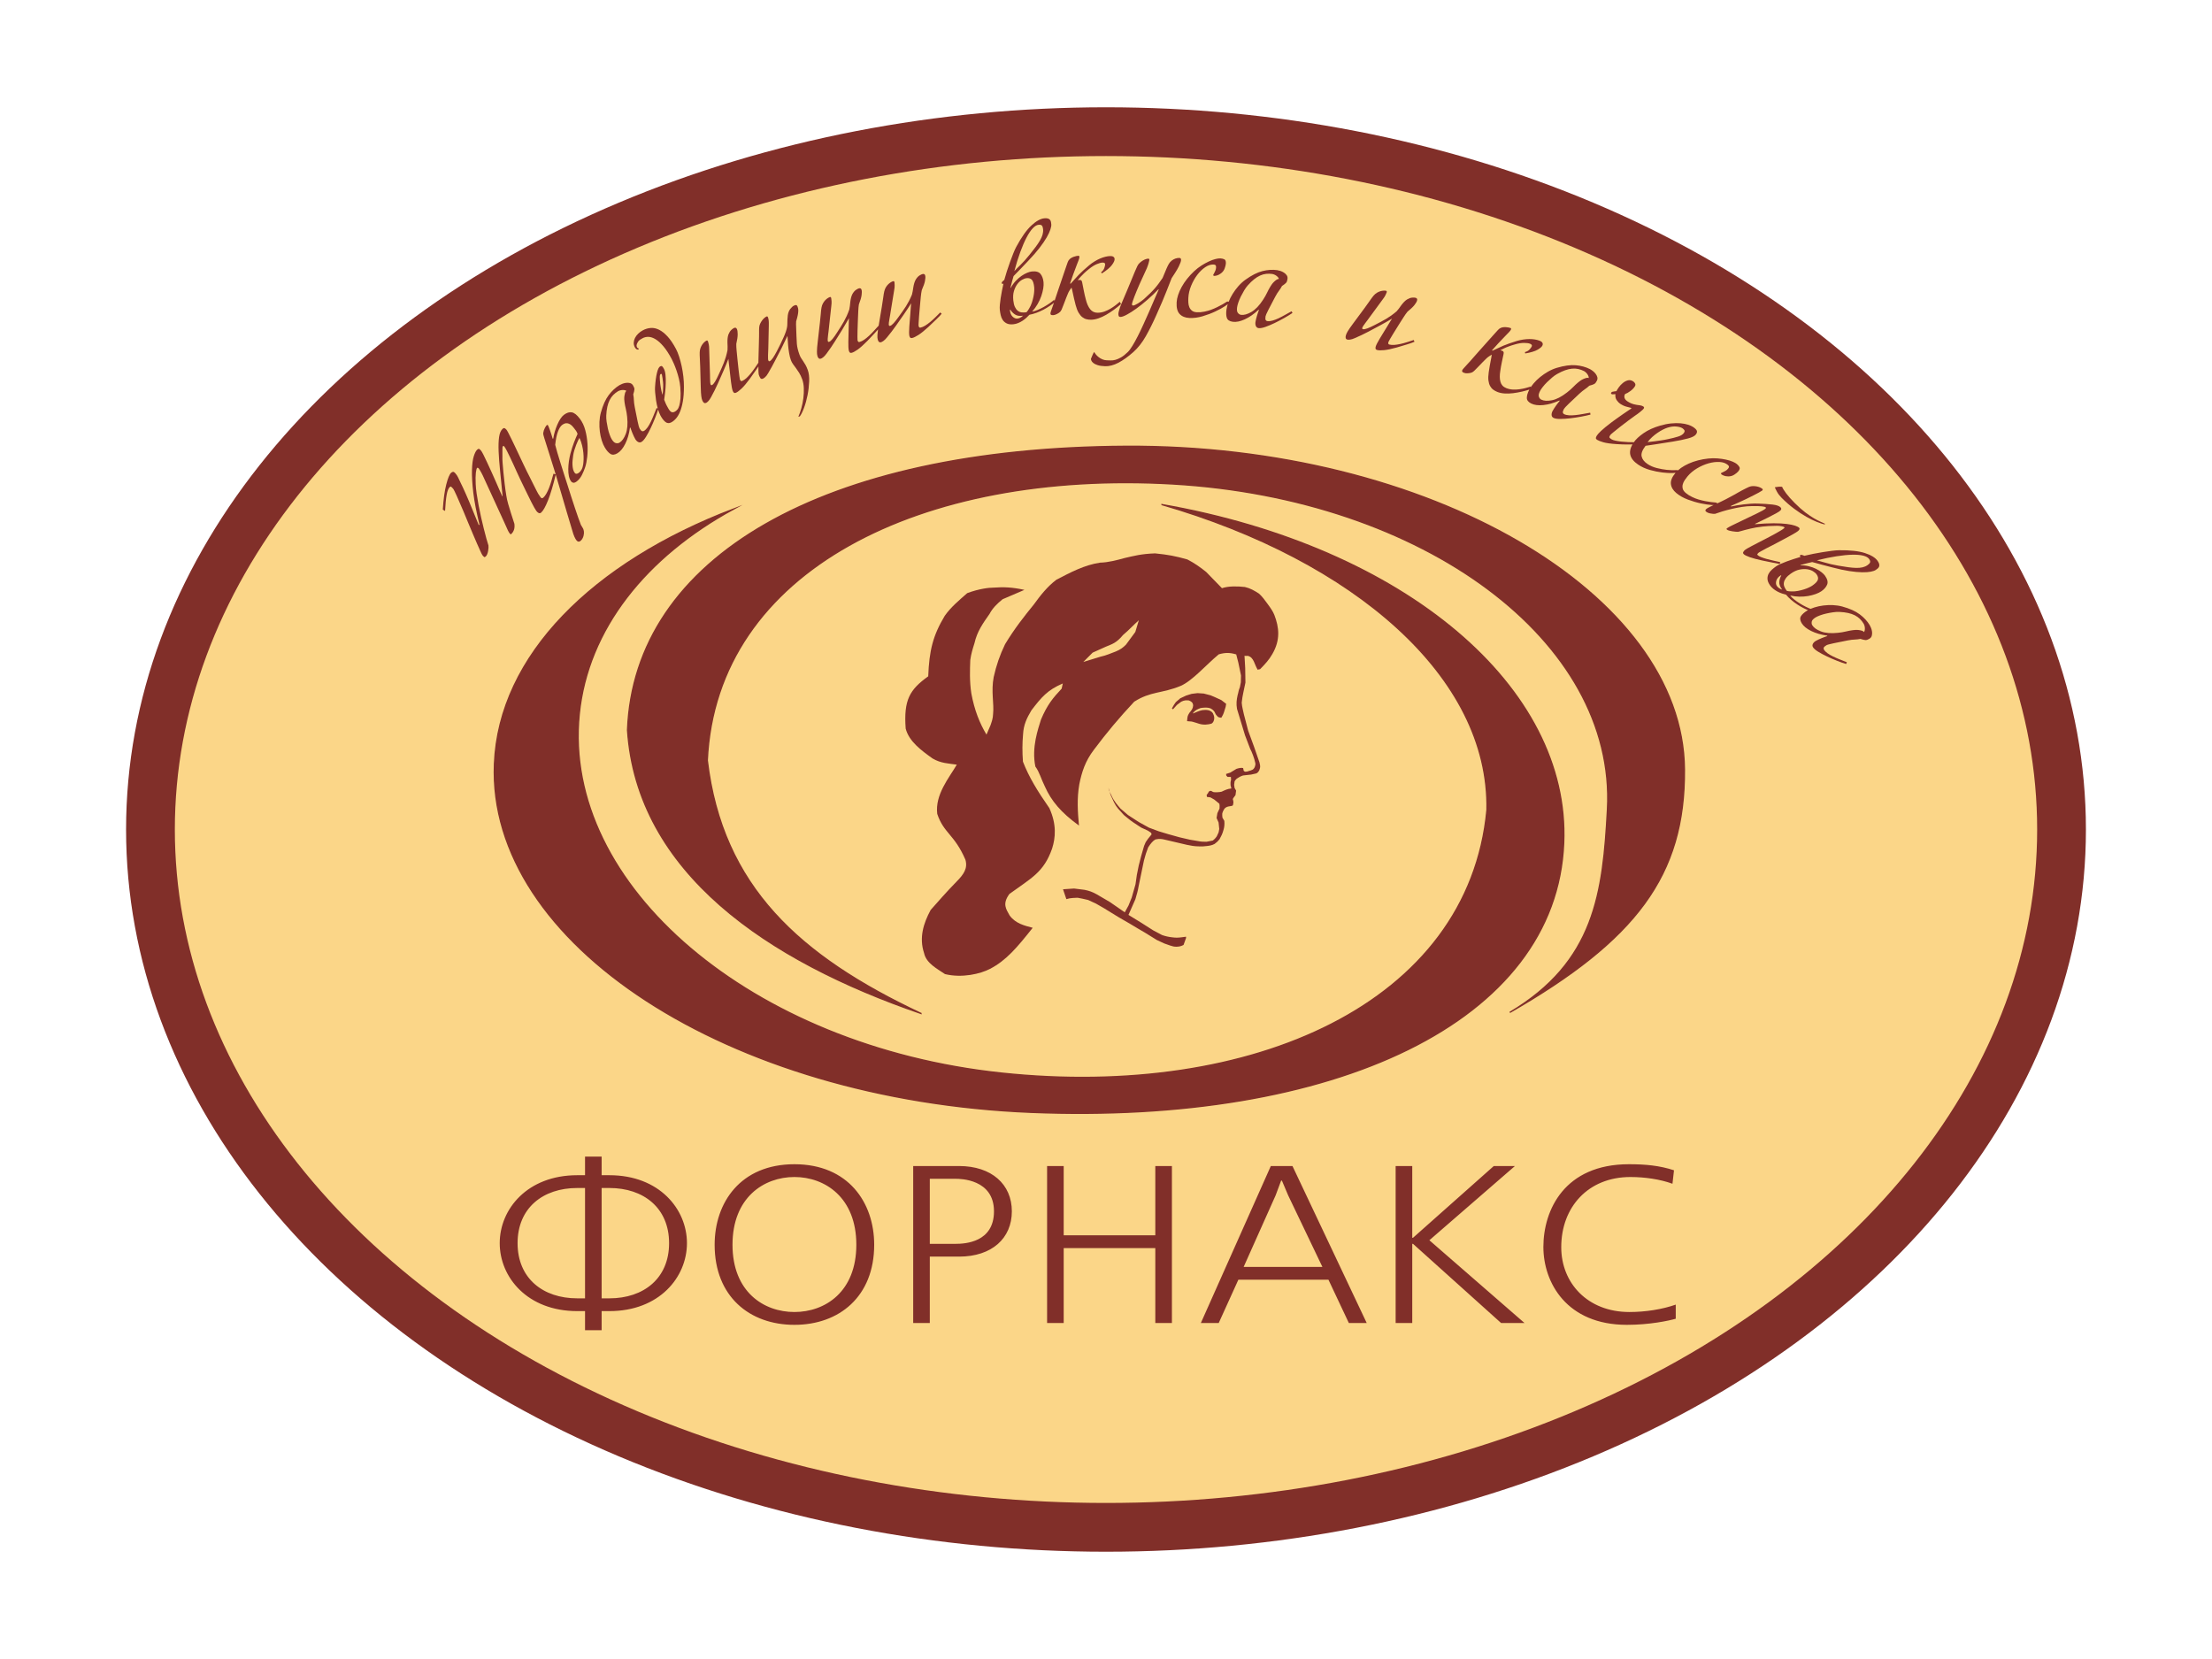
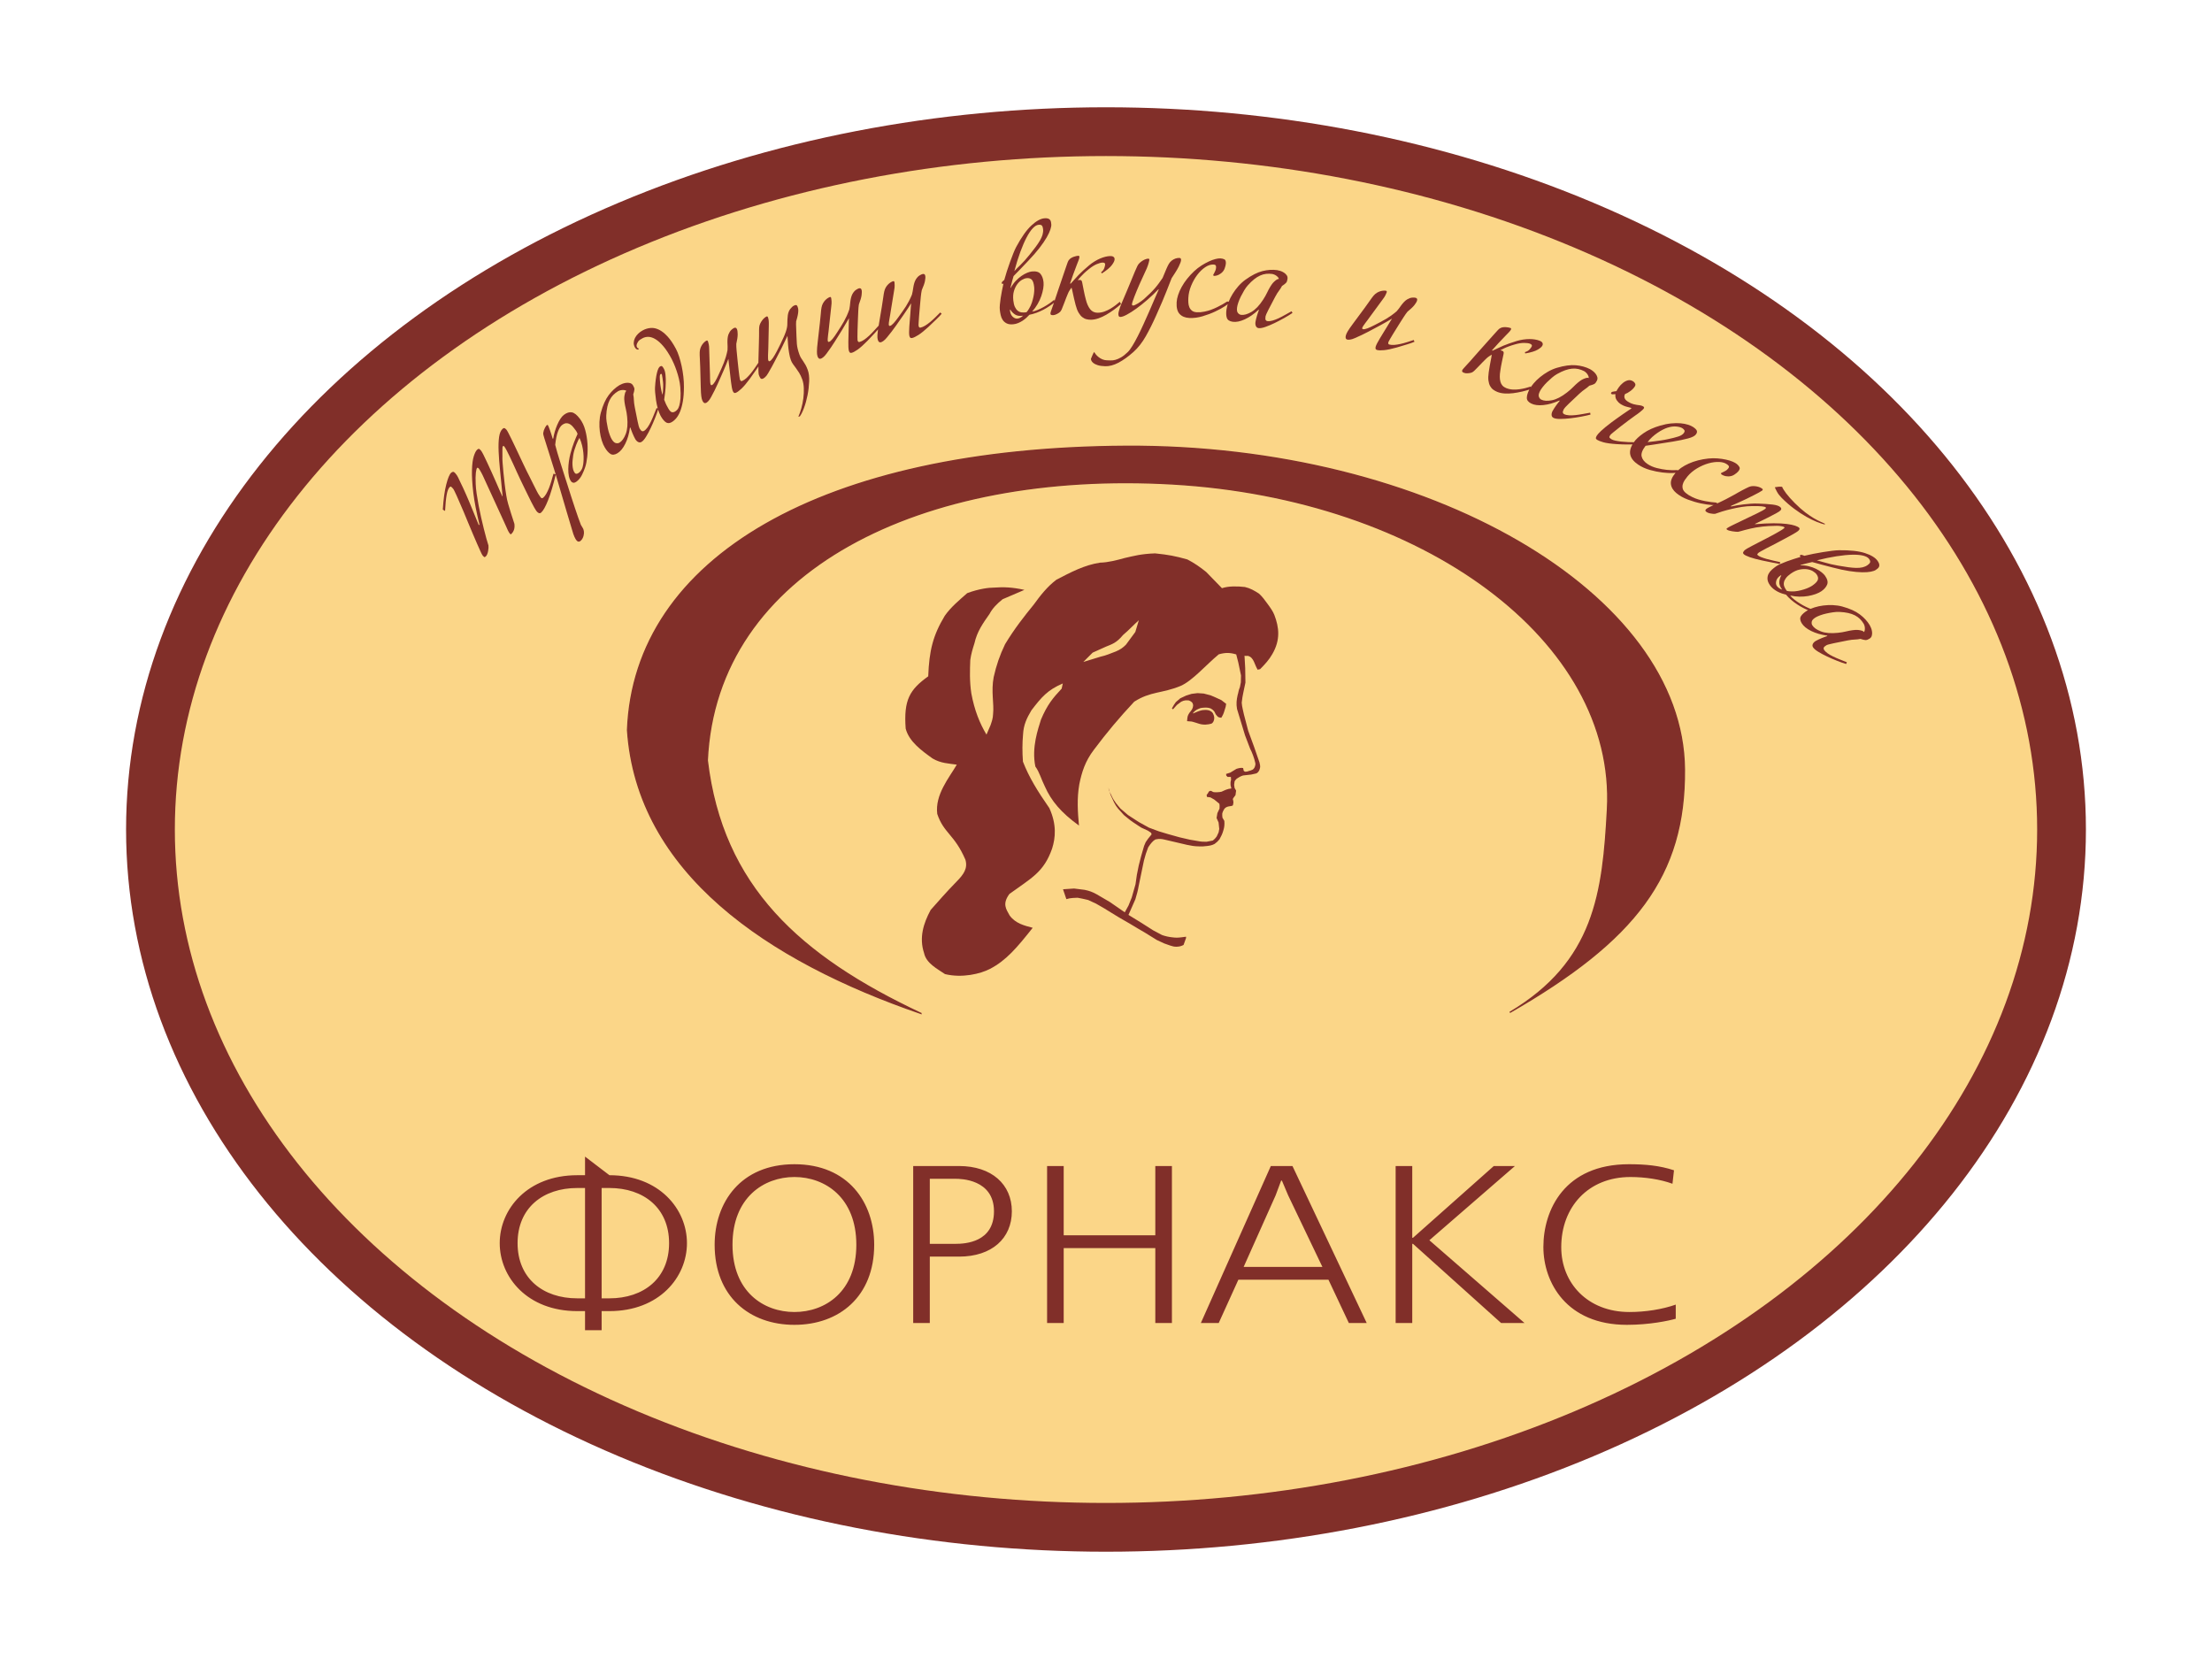
<svg xmlns="http://www.w3.org/2000/svg" xml:space="preserve" version="1.1" style="shape-rendering:geometricPrecision; text-rendering:geometricPrecision; image-rendering:optimizeQuality; fill-rule:evenodd; clip-rule:evenodd" viewBox="0 0 472400 354300">
  <defs>
    <style type="text/css">
   
    .str1 {stroke:#812F29;stroke-width:281;stroke-miterlimit:22.926}
    .str0 {stroke:#812F29;stroke-width:10415;stroke-miterlimit:22.926}
    .fil1 {fill:#812F29}
    .fil0 {fill:#FBD688}
    .fil2 {fill:#812F29;fill-rule:nonzero}
   
  </style>
  </defs>
  <g>
    <g id="_2048389270176">
      <ellipse class="fil0 str0" cx="236200" cy="177150" rx="204067" ry="149031" />
-       <path class="fil1" d="M124941 247007l0 3974 -1669 0c-10639,0 -16551,7234 -16551,14511 0,7281 5912,14512 16551,14512l1669 0 0 4081 3546 0 0 -4081 1666 0c10643,0 16555,-7231 16555,-14512 0,-7277 -5912,-14511 -16555,-14511l-1666 0 0 -3974 -3546 0zm0 30269l-1669 0c-7308,0 -12736,-4262 -12736,-11784 0,-7518 5428,-11780 12736,-11780l1669 0 0 23564zm3546 -23564l1666 0c7309,0 12739,4262 12739,11780 0,7522 -5430,11784 -12739,11784l-1666 0 0 -23564zm24133 12118c0,11061 7471,17105 17036,17105 9568,0 17039,-6044 17039,-17105 0,-9006 -5537,-17195 -17039,-17195 -11502,0 -17036,8189 -17036,17195zm3815 0c0,-10059 6665,-14465 13221,-14465 6559,0 13224,4406 13224,14465 0,10055 -6665,14367 -13224,14367 -6556,0 -13221,-4312 -13221,-14367zm38590 -16811l0 33525 3547 0 0 -14177 6234 0c7043,0 11286,-3928 11286,-9674 0,-5746 -4299,-9674 -11286,-9674l-9781 0 0 0zm3547 2728l5537 0c966,0 8168,50 8168,6946 0,6609 -6128,6943 -8168,6943l-5537 0 0 -13889zm25048 -2728l0 33525 3546 0 0 -15999 19564 0 0 15999 3547 0 0 -33525 -3547 0 0 14799 -19564 0 0 -14799 -3546 0zm47780 0l-14942 33525 3815 0 4193 -9243 19242 0 4353 9243 3815 0 -15854 -33525 -4622 0 0 0zm2365 3112l1341 3162 7312 15277 -16824 0 6828 -15277 1181 -3162 162 0zm24292 -3112l0 33525 3547 0 0 -16908 162 0 18811 16908 5000 0 -20317 -17673 18273 -15852 -4515 0 -17252 15324 -162 0 0 -15324 -3547 0zm59820 29597c-2850,1006 -6449,1581 -9890,1581 -8974,0 -14564,-6227 -14564,-13842 0,-8571 5749,-14990 14780,-14990 3062,0 6343,479 8974,1438l325 -2875c-3065,-1006 -6074,-1294 -9621,-1294 -13758,0 -18273,9771 -18273,17674 0,7568 4943,16627 17842,16627 4837,0 8924,-872 10427,-1303l0 -3016z" />
-       <path class="fil1 str1" d="M248168 107769c52064,9130 87130,39127 85777,72231 -1566,38347 -49115,60192 -113781,57551 -64666,-2640 -116131,-36072 -114565,-74418 947,-23176 21058,-42981 51092,-54439 -18673,10180 -31163,25600 -32994,43839 -3677,36588 36869,71019 90258,76650 53389,5628 99735,-14827 103607,-56208 603,-28506 -28520,-53361 -69394,-65207l0 1z" />
+       <path class="fil1" d="M124941 247007l0 3974 -1669 0c-10639,0 -16551,7234 -16551,14511 0,7281 5912,14512 16551,14512l1669 0 0 4081 3546 0 0 -4081 1666 0c10643,0 16555,-7231 16555,-14512 0,-7277 -5912,-14511 -16555,-14511zm0 30269l-1669 0c-7308,0 -12736,-4262 -12736,-11784 0,-7518 5428,-11780 12736,-11780l1669 0 0 23564zm3546 -23564l1666 0c7309,0 12739,4262 12739,11780 0,7522 -5430,11784 -12739,11784l-1666 0 0 -23564zm24133 12118c0,11061 7471,17105 17036,17105 9568,0 17039,-6044 17039,-17105 0,-9006 -5537,-17195 -17039,-17195 -11502,0 -17036,8189 -17036,17195zm3815 0c0,-10059 6665,-14465 13221,-14465 6559,0 13224,4406 13224,14465 0,10055 -6665,14367 -13224,14367 -6556,0 -13221,-4312 -13221,-14367zm38590 -16811l0 33525 3547 0 0 -14177 6234 0c7043,0 11286,-3928 11286,-9674 0,-5746 -4299,-9674 -11286,-9674l-9781 0 0 0zm3547 2728l5537 0c966,0 8168,50 8168,6946 0,6609 -6128,6943 -8168,6943l-5537 0 0 -13889zm25048 -2728l0 33525 3546 0 0 -15999 19564 0 0 15999 3547 0 0 -33525 -3547 0 0 14799 -19564 0 0 -14799 -3546 0zm47780 0l-14942 33525 3815 0 4193 -9243 19242 0 4353 9243 3815 0 -15854 -33525 -4622 0 0 0zm2365 3112l1341 3162 7312 15277 -16824 0 6828 -15277 1181 -3162 162 0zm24292 -3112l0 33525 3547 0 0 -16908 162 0 18811 16908 5000 0 -20317 -17673 18273 -15852 -4515 0 -17252 15324 -162 0 0 -15324 -3547 0zm59820 29597c-2850,1006 -6449,1581 -9890,1581 -8974,0 -14564,-6227 -14564,-13842 0,-8571 5749,-14990 14780,-14990 3062,0 6343,479 8974,1438l325 -2875c-3065,-1006 -6074,-1294 -9621,-1294 -13758,0 -18273,9771 -18273,17674 0,7568 4943,16627 17842,16627 4837,0 8924,-872 10427,-1303l0 -3016z" />
      <path class="fil1 str1" d="M196675 216428c-32706,-11246 -60619,-30069 -62654,-60520 1407,-36819 41675,-60245 106391,-60595 64716,-346 119037,31435 119315,69007 169,22707 -10471,36475 -37294,51895 18164,-10805 19911,-25485 20864,-43402 1915,-35947 -39265,-66369 -92861,-69456 -53595,-3085 -97507,18392 -99388,59032 3206,26976 19761,41859 45627,54039z" />
      <path class="fil1" d="M264010 139753l453 1775 569 2722 -34 1453 -200 1034c-347,819 -294,1140 -482,1681 -231,1047 -334,1853 -137,2981l1712 5634 1109 2909c329,572 888,2000 1097,3050 35,315 -22,493 -103,737 -37,160 -240,485 -453,625l-447 188 -800 240 -393 25c-216,-109 -232,-137 -297,-206l-116 -575c-400,-118 -1012,38 -1431,172l-1319 803c-362,135 -540,191 -893,285l47 353 275 278 706 9c19,213 19,413 37,622 -131,362 -131,728 -115,1090l175 744 -606 103c-410,119 -672,210 -1016,375l-444 210c-365,128 -1590,175 -1828,68l-403 -231 -284 3c-366,135 -181,294 -694,856l60 422 749 103 813 460 1090 887 57 372 -19 672 -456 975 -172 1031 428 962 144 1388 -138 725 -394 853 -287 372c-153,190 -344,343 -556,515l-1356 266c-563,9 -1247,-22 -1810,-150l-1706 -291 -2237 -516 -2462 -687 -1969 -591 -2103 -784 -2175 -1203 -2293 -1490 -1606 -1375c-456,-503 -634,-766 -953,-1150 -378,-516 -641,-913 -881,-1447 -225,-428 -407,-875 -628,-1300l-116 -575 459 1547 744 1606c287,541 534,941 859,1319l1247 1384c650,494 1140,984 1931,1512l1737 1147 1444 666 688 453 118 340 -747 916 -515 744 -344 803 -628 2177 -516 2007 -403 2006 -287 2006 -800 2809 -688 1718 -803 1463 -3181 -2197 -2802 -1640c-954,-535 -1650,-769 -2603,-963l-2244 -281 -2362 162 718 2107 688 -172 715 -82 1003 -46 1041 203 1200 275 1684 778 1722 993 3003 1844 2684 1559 1656 994 1387 809 2525 1563 1572 734 1319 465c521,154 728,241 1315,244 587,-28 922,-78 1512,-381l532 -1475 0 -284 -922 122c-863,106 -1259,109 -2081,3 -709,-75 -1416,-235 -2125,-482l-1884 -999 -2644 -1682 -2640 -1621 1475 -3341c334,-1146 531,-1800 706,-2846l1122 -5416c256,-1015 531,-1890 909,-2827 519,-800 1034,-1422 1553,-1685 838,-184 1316,-109 1975,44l4759 1112c900,188 1562,316 2525,325 662,32 1184,4 1806,-84 547,-69 1012,-141 1578,-447 443,-328 731,-597 1034,-984 366,-659 634,-1181 841,-1959 196,-609 253,-1197 193,-1963 -137,-231 -272,-465 -406,-696 -63,-285 -28,-566 -44,-847 119,-500 206,-581 425,-991 197,-296 569,-484 875,-543 200,-47 512,-85 713,-128 118,-25 215,-60 274,-147l104 -569 -44 -403 -88 -325c3,-147 382,-572 572,-856l131 -966 -321 -562 -100 -669 100 -763c147,-231 287,-400 475,-571 456,-300 812,-504 1337,-669l1719 -191 856 -190c384,-53 572,-213 859,-669 122,-353 266,-631 191,-1144 -63,-450 -169,-759 -285,-1050l-956 -2768 -1297 -3550 -921 -3515c-153,-825 -385,-1447 -460,-2469 147,-1568 528,-2859 794,-4287l-50 -3112 -147 -2625c481,100 78,13 688,22 1362,284 1443,2009 2165,3012 134,-219 428,-34 559,-250 966,-975 1860,-1947 2528,-3140 1775,-3044 1447,-5715 435,-8353 -288,-743 -835,-1531 -1416,-2318 -581,-788 -1156,-1616 -1862,-2237 -972,-632 -1856,-1150 -3012,-1416 -1635,-181 -3485,-219 -4900,253l-3372 -3465c-1296,-1050 -2596,-1944 -4018,-2675 -2603,-731 -4081,-1009 -6896,-1294 -3056,113 -4509,547 -6444,978 -1762,482 -3565,963 -5287,1000 -3356,497 -6308,2072 -9343,3650 -1962,1478 -3443,3393 -4805,5271 -2132,2631 -4100,5106 -6153,8497 -1128,2340 -1859,4477 -2431,7015 -587,3043 103,5727 -125,7808 -25,1106 -325,1772 -550,2478l-866 2006c-1437,-2415 -2559,-5149 -3237,-8809 -394,-2615 -306,-4952 -222,-7130 178,-1309 516,-2381 891,-3569 566,-2518 1772,-4193 3222,-6271 687,-1269 1574,-2140 2784,-3128l4668 -2003c-2631,-572 -4400,-640 -6621,-478 -863,-9 -3050,222 -5603,1178 -1637,1453 -3475,2947 -4793,4840 -2537,4228 -3316,7415 -3531,12924 -3956,2838 -5265,5037 -4815,11159 712,2768 3387,4696 5740,6384 1778,1053 3478,1068 5177,1321 -1659,2838 -4680,6397 -4177,10515 1396,4168 3668,4337 6021,9793 534,1843 -378,3134 -1887,4662 -2178,2218 -3878,4200 -5537,6056 -1535,2840 -2510,5918 -1403,9236 471,2185 2865,3366 4459,4466 3690,903 7621,-78 9586,-1100 3478,-1794 5793,-4550 9149,-8787 -1718,-462 -3640,-884 -4921,-2625 -737,-1347 -1637,-2453 -53,-4602 4706,-3425 7330,-4606 9112,-9675 740,-2324 1003,-5171 -582,-8658 -2549,-3669 -4337,-6575 -5640,-9921 -153,-2097 -147,-3875 22,-5812 113,-2091 800,-3484 1784,-5147 2153,-2821 3466,-4362 6703,-5740l-241 1106c-1834,1959 -3065,3400 -4415,6603 -603,1981 -2047,5924 -1203,10030 891,1206 1262,2737 2034,4265 1369,3075 3422,5547 7278,8340 -253,-2865 -469,-5727 78,-8830 525,-2578 1247,-4918 3131,-7378 2706,-3615 5396,-6827 8590,-10242 3502,-2244 5927,-1725 9911,-3369 2516,-1087 5431,-4496 8146,-6746 1428,-397 2360,-391 3725,15l0 1zm-28954 482c1141,-238 2200,-716 3260,-1113 956,-403 1515,-809 2152,-1453l1994 -2706c250,-834 500,-1665 747,-2500 -1150,1022 -2141,2128 -3372,3150 -1428,1737 -2375,1950 -3640,2484l-2850 1281 -1993 1994 3702 -1138 0 1z" />
      <path class="fil1" d="M250274 151296l428 -753 412 -600 935 -803 1247 -587 1174 -369 1272 -159 1331 90 1475 384 1053 450 1231 569c344,263 688,528 1031,791l-112 649c-119,385 -219,769 -359,1157 -213,640 -372,775 -560,1165 -309,-25 -500,-50 -753,-212 -184,-231 -450,-460 -531,-697 -175,-394 -325,-687 -981,-1066 -441,-165 -756,-196 -1250,-184 -316,13 -622,28 -934,97 -731,278 -1010,419 -1428,850 -97,84 -175,212 -213,309 397,-137 538,-218 956,-390 397,-153 685,-250 1075,-328 410,-44 825,-94 1391,40 475,181 719,366 878,660 316,612 272,943 262,1159 -43,312 -134,765 -581,1022 -425,112 -750,187 -1340,215 -713,-22 -966,-59 -1869,-372 -387,-90 -684,-240 -1090,-300l-910 -72c57,-459 32,-912 241,-1340 175,-344 309,-528 541,-791 184,-262 481,-581 512,-1237 -47,-662 -450,-863 -916,-1056 -537,-44 -946,-78 -1628,268l-921 694 -838 934 -231 -187 0 0z" />
      <g id="_1977151821584">
        <path class="fil2" d="M118691 101313c-559,2334 -1109,4175 -1649,5528 -538,1353 -1022,2221 -1457,2612 -187,169 -381,197 -581,84 -200,-112 -365,-272 -493,-469 -97,-134 -241,-365 -429,-696 -187,-332 -396,-728 -631,-1191 -231,-462 -484,-972 -756,-1531 -272,-559 -553,-1138 -844,-1731 -209,-422 -440,-903 -696,-1441 -254,-540 -513,-1100 -779,-1678 -265,-581 -524,-1156 -784,-1728 -259,-571 -506,-1096 -737,-1568 -231,-475 -435,-885 -610,-1228 -175,-344 -303,-575 -387,-694 -97,-106 -172,-206 -225,-291 -53,-87 -128,-87 -222,-3 -94,85 -134,347 -119,785 16,437 16,918 4,1443 -16,285 -4,716 37,1303 38,588 97,1260 172,2022 75,763 165,1578 266,2450 103,872 221,1725 359,2553 75,518 206,1112 397,1784 190,669 384,1312 584,1928 197,612 369,1140 512,1587 144,444 222,685 232,725 62,503 31,935 -97,1294 -128,359 -325,659 -597,903 -66,59 -131,56 -191,-9 -96,-110 -181,-216 -253,-322 -72,-107 -150,-250 -237,-428 -88,-178 -191,-407 -309,-691 -122,-281 -285,-647 -494,-1094l-4219 -9196c-250,-578 -487,-1062 -703,-1453 -218,-390 -384,-665 -506,-825 -122,-137 -234,-181 -340,-134 -119,109 -216,456 -285,1044 -69,587 -81,1396 -31,2425 22,593 87,1278 200,2052 115,775 250,1594 412,2450 160,856 341,1719 538,2591 200,868 394,1687 584,2456 191,768 372,1465 547,2090 172,625 319,1116 441,1469 18,128 25,303 12,518 -12,219 -40,444 -84,682 -44,234 -106,456 -188,662 -81,209 -190,372 -325,494 -150,134 -256,168 -325,109 -65,-62 -165,-153 -303,-278 -59,-66 -137,-191 -231,-378 -91,-184 -194,-397 -303,-641 -109,-243 -219,-497 -334,-759 -116,-262 -225,-506 -328,-728 -275,-631 -582,-1344 -919,-2140 -338,-794 -675,-1594 -1009,-2403 -338,-807 -654,-1572 -950,-2294 -297,-722 -547,-1306 -757,-1753 -56,-119 -156,-343 -290,-672 -138,-328 -288,-668 -447,-1025 -163,-353 -316,-681 -459,-978 -147,-293 -250,-478 -310,-543 -256,-285 -412,-435 -478,-450 -62,-16 -140,19 -237,103 -281,256 -500,800 -653,1631 -153,834 -269,1993 -347,3478l-484 -294c140,-2200 384,-3984 734,-5346 347,-1363 697,-2200 1047,-2516 134,-122 268,-187 403,-200 137,-12 290,75 459,266 266,297 472,600 616,909 147,306 328,694 546,1153 153,303 325,666 522,1088 197,421 400,871 613,1353 212,478 428,975 643,1487 219,512 425,1009 616,1497 469,1140 956,2334 1469,3581l175 -10c-657,-2656 -1100,-4940 -1329,-6858 -224,-1919 -321,-3525 -284,-4813 34,-1287 163,-2284 388,-2984 222,-700 462,-1168 718,-1396 135,-122 250,-185 347,-185 94,-3 247,113 453,341 122,134 297,434 531,893 232,463 497,1016 797,1663 303,643 619,1334 953,2072 335,734 650,1446 947,2127 297,685 566,1300 800,1844 234,547 416,944 544,1194l59 -54c-181,-1909 -356,-3668 -522,-5277 -165,-1606 -275,-3028 -325,-4262 -50,-1238 -15,-2263 103,-3078 119,-816 369,-1394 747,-1734 175,-157 325,-200 450,-128 125,68 247,171 369,306 84,94 219,322 406,678 188,356 403,784 647,1284 244,500 509,1053 797,1659 290,606 578,1219 868,1838 288,618 578,1231 866,1837 291,606 550,1147 781,1622 131,250 325,634 588,1156 259,522 528,1056 799,1603 275,547 525,1041 750,1484 228,441 385,710 469,803 50,57 103,135 163,241 56,106 122,200 197,281 71,78 153,128 240,147 91,16 197,-28 316,-137 215,-194 428,-469 631,-825 206,-357 397,-760 575,-1213 178,-453 343,-937 500,-1456 156,-519 306,-1050 450,-1597l493 144 0 0zm5150 -11883c513,681 897,1487 1147,2424 250,935 406,1888 472,2863 62,975 47,1909 -47,2809 -94,900 -241,1653 -444,2259 -181,544 -412,1103 -700,1669 -287,568 -656,1021 -1103,1362 -291,216 -534,309 -731,275 -194,-34 -347,-122 -456,-269 -228,-303 -391,-690 -488,-1165 -94,-472 -137,-975 -128,-1503 9,-531 53,-1081 134,-1653 82,-572 191,-1113 325,-1625 247,-909 500,-1709 766,-2397 266,-687 519,-1293 759,-1815 -100,-288 -219,-519 -350,-691 -131,-175 -272,-362 -425,-565 -250,-335 -490,-578 -721,-735 -232,-153 -454,-246 -669,-278 -219,-31 -419,-9 -603,63 -185,68 -363,172 -538,303 -334,250 -628,725 -887,1418 -263,694 -456,1635 -584,2822 109,444 253,975 437,1597 184,622 394,1303 625,2050 231,743 484,1546 759,2409 275,859 557,1737 844,2634 259,825 519,1643 781,2459 263,812 516,1587 763,2322 246,734 478,1409 693,2031 219,619 413,1147 585,1587 40,81 109,200 212,350 103,150 194,309 275,475 69,153 119,350 156,594 38,247 10,562 -84,950 -134,487 -366,856 -700,1106 -116,87 -250,122 -403,100 -150,-22 -303,-135 -456,-338 -97,-128 -225,-356 -378,-684 -157,-325 -322,-819 -503,-1478 -410,-1328 -807,-2653 -1188,-3975 -334,-1134 -693,-2356 -1078,-3668 -387,-1309 -747,-2531 -1078,-3665 -193,-650 -372,-1241 -537,-1775 -166,-534 -328,-1053 -491,-1556 -162,-500 -322,-1016 -481,-1544 -159,-528 -344,-1109 -553,-1747 -156,-540 -328,-1087 -516,-1637 -187,-550 -268,-928 -240,-1131 53,-381 168,-734 343,-1059 175,-325 300,-516 372,-569 56,-44 107,-75 150,-97 41,-19 88,7 144,78 31,44 84,160 156,344 69,184 156,413 263,687 103,275 206,575 309,910 103,331 197,643 284,940l125 -59c66,-456 172,-941 319,-1450 150,-509 328,-1000 528,-1472 203,-469 425,-890 666,-1265 240,-375 490,-660 750,-857 609,-459 1178,-637 1706,-537 531,100 1103,556 1712,1369zm-87 4087c-85,128 -191,328 -319,593 -128,269 -256,569 -388,910 -134,337 -259,703 -378,1103 -122,396 -209,784 -262,1165 -47,331 -88,669 -122,1013 -38,343 -44,681 -25,1006 19,328 62,634 131,922 69,287 191,550 366,781 197,259 500,237 903,-69 203,-153 387,-375 553,-669 162,-293 278,-671 340,-1128 41,-278 66,-628 82,-1046 12,-419 -3,-878 -50,-1378 -47,-497 -135,-1022 -266,-1572 -128,-547 -319,-1094 -566,-1631l1 0zm16845 -6222c-163,541 -387,1178 -675,1913 -291,734 -603,1456 -937,2165 -335,710 -675,1344 -1019,1897 -344,556 -662,922 -956,1100 -234,140 -472,150 -713,31 -240,-119 -450,-328 -628,-622 -93,-156 -193,-350 -300,-581 -109,-231 -209,-462 -306,-690 -94,-228 -181,-450 -259,-669 -75,-219 -138,-397 -182,-541l-93 57c-175,1290 -503,2424 -988,3399 -481,978 -1040,1660 -1678,2041 -590,356 -1090,403 -1500,140 -412,-259 -809,-709 -1190,-1346 -253,-419 -475,-928 -663,-1522 -187,-597 -325,-1228 -409,-1897 -84,-668 -112,-1350 -84,-2043 28,-694 128,-1369 306,-2025 431,-1572 987,-2809 1669,-3719 684,-906 1453,-1615 2306,-2131 156,-90 362,-190 618,-290 257,-100 528,-169 816,-203 284,-35 559,-16 828,56 266,75 478,243 634,506 103,172 178,322 225,453 47,131 69,262 63,390 -7,132 -32,285 -75,460 -44,175 -100,378 -172,609 81,419 125,819 134,1203 10,388 72,884 185,1494 231,1193 434,2215 615,3059 178,843 316,1343 410,1500 206,340 381,537 528,587 143,50 281,38 403,-37 281,-169 543,-429 790,-775 244,-350 475,-747 694,-1197 216,-447 425,-928 625,-1438 200,-512 400,-1009 600,-1487l378 153 0 0zm-6824 -3802c-97,-91 -225,-150 -391,-175 -166,-29 -338,-35 -522,-22 -181,12 -350,47 -509,100 -160,53 -269,100 -331,134 -404,244 -757,519 -1060,828 -300,309 -556,669 -762,1078 -210,409 -375,884 -494,1425 -122,537 -200,1166 -234,1884 -19,391 9,831 78,1319 72,484 159,965 266,1443 106,475 234,916 384,1322 147,410 294,728 434,963 297,496 597,778 900,840 303,60 563,25 778,-103 528,-319 972,-941 1328,-1862 353,-922 453,-2128 297,-3622 -66,-637 -159,-1209 -284,-1718 -125,-507 -219,-985 -278,-1435 -29,-153 -47,-353 -57,-600 -12,-246 0,-493 35,-734 34,-244 81,-462 143,-659 63,-194 157,-332 279,-407l0 1zm10574 -9009c246,465 475,1019 681,1656 206,641 387,1319 544,2037 156,719 278,1460 365,2225 88,766 128,1506 122,2231 0,1191 -78,2225 -231,3097 -153,872 -353,1603 -603,2200 -247,593 -531,1071 -850,1437 -322,366 -656,641 -1009,828 -466,247 -885,219 -1263,-84 -375,-303 -725,-757 -1050,-1366 -231,-431 -425,-947 -584,-1537 -163,-594 -284,-1178 -369,-1763 -84,-581 -143,-1121 -187,-1624 -41,-504 -47,-885 -22,-1144 75,-1209 209,-2216 400,-3015 190,-800 422,-1272 694,-1419 178,-94 315,-100 418,-22 107,78 235,263 388,550 169,322 281,753 334,1300 56,547 75,1131 56,1756 -15,628 -56,1253 -122,1884 -65,632 -137,1181 -215,1656 69,166 134,328 197,482 50,137 106,265 162,390 53,125 100,219 135,285 153,287 293,540 418,762 128,219 260,397 391,531 134,135 278,210 434,232 153,21 334,-26 544,-135 175,-94 350,-237 525,-434 172,-194 315,-488 428,-875 109,-388 194,-900 247,-1531 53,-635 37,-1435 -41,-2397 -50,-594 -147,-1194 -297,-1800 -147,-609 -319,-1187 -506,-1734 -187,-547 -375,-1037 -566,-1472 -187,-434 -343,-762 -462,-987 -603,-1134 -1194,-2044 -1772,-2722 -578,-681 -1131,-1181 -1662,-1503 -531,-325 -1028,-497 -1491,-519 -465,-18 -887,72 -1271,275 -210,113 -404,225 -588,344 -184,119 -334,281 -450,488 -172,297 -262,522 -269,681 -9,159 22,303 88,431 69,125 131,184 188,175 56,-9 106,28 150,106 49,97 37,166 -44,210 -66,34 -175,15 -338,-53 -159,-69 -297,-216 -418,-441 -169,-319 -247,-647 -232,-984 19,-338 103,-666 263,-988 159,-318 381,-625 672,-909 287,-287 625,-534 1009,-737 544,-291 1106,-457 1691,-500 584,-44 1174,84 1774,381 600,297 1200,772 1806,1428 603,653 1200,1534 1788,2637l0 0zm-3259 5399c-129,69 -191,313 -185,732 6,415 41,874 103,1378 63,499 141,978 238,1428 97,453 169,746 222,884 59,-197 100,-450 122,-756 18,-310 34,-632 40,-966 10,-331 0,-659 -31,-984 -28,-322 -66,-606 -109,-847 -57,-259 -97,-491 -122,-690 -25,-204 -119,-263 -278,-179zm21285 -2296c-184,356 -475,815 -878,1378 -400,565 -859,1212 -1375,1943 -675,919 -1259,1610 -1750,2075 -493,463 -881,756 -1165,878 -216,91 -375,91 -475,-6 -100,-97 -178,-209 -235,-344 -71,-165 -137,-418 -203,-756 -65,-337 -122,-716 -171,-1137 -54,-422 -104,-869 -157,-1341 -50,-469 -103,-928 -156,-1381 -44,-334 -81,-641 -109,-913 -25,-274 -53,-515 -82,-718 -18,-228 -37,-438 -59,-625 -328,847 -694,1731 -1091,2650 -340,775 -728,1649 -1162,2621 -434,972 -912,1935 -1437,2884 -219,410 -428,710 -622,900 -194,191 -344,307 -444,350 -331,141 -600,-22 -797,-487 -50,-119 -93,-247 -134,-388 -41,-140 -75,-322 -100,-547 -28,-228 -53,-506 -75,-840 -25,-334 -41,-766 -47,-1297l-106 -4003c-19,-740 -44,-1384 -82,-1931 -34,-546 -43,-990 -31,-1331 13,-340 72,-653 181,-934 107,-281 238,-528 394,-744 153,-212 316,-390 481,-528 169,-140 310,-234 429,-284 115,-50 212,16 290,200 41,141 94,344 160,612 62,269 96,660 96,1172l141 4578c13,172 22,400 25,684 3,284 6,575 13,869 6,290 15,547 31,768 15,219 34,357 53,407 28,65 62,131 100,193 34,63 113,72 228,22 184,-78 397,-319 644,-715 244,-400 497,-894 762,-1478 235,-513 444,-972 628,-1375 182,-403 350,-797 500,-1188 150,-387 288,-793 416,-1212 128,-419 250,-906 365,-1469 22,-228 29,-481 19,-762 -12,-281 -22,-572 -31,-872 -9,-303 0,-603 31,-900 31,-300 91,-575 178,-831 175,-428 378,-750 610,-966 234,-218 443,-365 625,-443 84,-35 184,-44 300,-25 118,21 215,122 293,306 97,234 150,597 150,1087 3,491 -97,1175 -297,2047 -9,397 13,881 69,1450 53,569 106,1125 163,1675 28,203 62,544 106,1018 44,472 97,954 156,1441 56,487 113,931 166,1334 53,400 93,635 122,700 118,285 271,388 456,309 315,-134 625,-337 922,-612 296,-275 593,-594 893,-956 300,-363 591,-753 878,-1172 285,-416 569,-831 844,-1244l353 204 0 0zm7962 -12090c44,119 81,244 109,378 29,135 41,313 38,538 -6,225 -41,512 -106,862 -66,353 -182,800 -350,1344 -32,397 -28,893 6,1490 31,594 53,1141 59,1641 10,441 38,997 85,1662 50,669 234,1434 550,2306 112,307 234,566 372,775 134,213 281,435 443,666 160,231 322,490 485,778 162,287 321,644 478,1072 240,662 343,1484 303,2465 -41,978 -156,1956 -350,2934 -194,978 -444,1881 -753,2706 -306,825 -603,1428 -894,1803l-315 84c234,-528 446,-1137 640,-1824 194,-688 335,-1397 428,-2125 91,-728 125,-1444 100,-2150 -25,-703 -140,-1337 -343,-1900 -194,-528 -407,-981 -641,-1359 -234,-378 -465,-719 -690,-1022 -229,-306 -438,-591 -632,-856 -193,-269 -347,-556 -456,-863 -156,-425 -284,-934 -381,-1525 -100,-590 -172,-1159 -216,-1703 -56,-634 -100,-1284 -131,-1949 -391,837 -809,1703 -1253,2599 -400,763 -841,1616 -1325,2566 -484,950 -997,1878 -1534,2787 -234,413 -459,709 -675,884 -219,175 -369,278 -453,310 -238,84 -413,56 -522,-88 -113,-141 -228,-384 -353,-725 -44,-118 -72,-428 -88,-922 -18,-496 -18,-1121 -6,-1881l106 -4002c16,-547 25,-994 32,-1344 9,-350 9,-638 6,-856 -3,-222 -3,-410 0,-566 0,-153 6,-322 19,-500 9,-290 78,-572 203,-840 122,-266 272,-513 441,-738 168,-225 340,-409 521,-553 178,-143 328,-234 447,-278 119,-44 213,28 281,216 63,172 110,390 141,659 28,269 38,647 22,1134l-100 4581c3,269 -6,550 -28,838 -22,287 -31,559 -35,822 0,259 0,487 4,678 0,193 15,325 40,390 25,69 53,134 88,200 31,66 109,78 228,34 187,-68 412,-297 678,-681 265,-387 543,-865 840,-1434 531,-1025 1006,-1994 1416,-2906 412,-912 668,-1656 765,-2231 41,-209 63,-456 63,-747 0,-291 9,-587 22,-890 15,-307 40,-603 78,-897 37,-294 109,-566 212,-816 119,-256 219,-431 300,-528 78,-97 203,-234 372,-412 109,-116 222,-207 334,-266 116,-63 213,-106 297,-138 122,-43 232,-49 328,-18 97,34 182,140 250,331l0 0z" />
        <path class="fil2" d="M187926 69837c-231,326 -584,741 -1059,1244 -478,503 -1022,1081 -1634,1734 -797,813 -1472,1416 -2022,1809 -553,391 -978,625 -1275,707 -228,62 -384,37 -472,-72 -84,-110 -144,-231 -184,-372 -47,-175 -78,-435 -94,-778 -19,-344 -22,-725 -12,-1150 6,-425 18,-875 34,-1347 12,-475 25,-937 34,-1390 3,-338 10,-647 22,-922 9,-275 16,-516 16,-722 15,-228 25,-437 31,-628 -447,797 -928,1618 -1450,2472 -447,721 -953,1534 -1519,2434 -565,903 -1171,1790 -1821,2659 -275,372 -522,640 -741,803 -222,162 -384,256 -487,284 -350,94 -594,-103 -725,-593 -32,-122 -56,-257 -78,-400 -19,-147 -28,-332 -22,-560 3,-225 19,-506 40,-840 25,-334 69,-766 135,-1291l453 -3977c84,-738 147,-1378 191,-1925 40,-547 90,-988 153,-1322 59,-334 162,-634 306,-900 147,-262 309,-490 493,-681 185,-191 369,-344 554,-456 184,-116 340,-191 462,-225 122,-32 209,47 259,240 22,144 44,357 72,628 25,275 3,666 -65,1175l-497 4553c-13,172 -35,400 -72,681 -38,281 -75,569 -110,859 -34,291 -59,547 -75,769 -15,219 -15,356 -3,410 19,68 41,137 69,206 28,65 103,84 225,50 194,-50 438,-257 738,-619 296,-359 615,-812 959,-1356 303,-475 575,-900 812,-1272 238,-375 460,-744 663,-1106 203,-366 397,-747 581,-1144 184,-397 372,-865 565,-1406 54,-219 97,-469 125,-750 25,-278 57,-568 91,-868 31,-300 84,-594 156,-888 72,-291 169,-556 294,-797 228,-400 475,-690 737,-872 260,-184 488,-299 678,-353 88,-21 188,-15 303,19 113,35 194,150 247,344 66,244 63,609 -3,1097 -65,487 -259,1150 -581,1987 -62,391 -106,872 -131,1444 -28,568 -50,1131 -72,1681 0,206 -13,547 -38,1022 -22,475 -37,959 -47,1450 -9,490 -15,937 -18,1343 -7,403 0,641 21,713 79,297 216,422 407,368 334,-90 665,-250 1000,-478 331,-231 672,-506 1018,-822 347,-318 691,-665 1031,-1037 341,-372 678,-747 1013,-1116l319 250 0 0zm13177 -2834c-250,313 -625,707 -1125,1185 -503,478 -1075,1025 -1722,1646 -837,769 -1543,1338 -2115,1700 -572,363 -1009,575 -1309,641 -232,47 -388,15 -466,-97 -81,-113 -134,-241 -165,-381 -38,-178 -57,-438 -54,-781 0,-344 16,-729 47,-1150 32,-425 66,-872 103,-1344 38,-472 75,-934 110,-1387 22,-338 43,-644 69,-919 25,-272 43,-513 56,-719 25,-228 43,-437 59,-625 -484,769 -1009,1566 -1575,2391 -484,696 -1031,1481 -1643,2353 -610,871 -1266,1724 -1959,2559 -294,359 -554,612 -782,762 -228,150 -397,238 -503,259 -353,75 -584,-134 -690,-631 -25,-125 -44,-259 -57,-406 -12,-144 -12,-331 7,-556 15,-225 43,-506 84,-841 41,-331 109,-759 203,-1278l659 -3949c125,-732 219,-1369 291,-1913 69,-544 144,-981 222,-1312 78,-332 197,-625 353,-881 159,-257 338,-475 531,-657 191,-178 385,-321 575,-428 191,-106 347,-171 472,-197 125,-28 206,57 250,254 13,143 25,356 34,631 13,275 -28,665 -124,1168l-738 4522c-19,172 -53,397 -106,675 -50,281 -103,565 -150,853 -50,290 -91,544 -119,762 -25,219 -34,356 -22,410 13,72 35,140 57,209 25,69 100,91 221,62 197,-40 453,-234 769,-578 316,-346 659,-781 1028,-1303 331,-459 622,-871 881,-1231 257,-359 497,-715 719,-1068 219,-354 434,-725 637,-1110 207,-387 419,-847 641,-1375 66,-218 119,-465 163,-743 43,-279 87,-566 137,-863 47,-300 113,-590 200,-878 87,-287 200,-547 338,-781 250,-388 509,-666 781,-834 268,-169 503,-272 697,-316 90,-19 187,-6 299,34 110,41 188,160 229,357 53,246 34,612 -60,1096 -90,482 -319,1135 -681,1953 -84,388 -156,866 -213,1434 -53,569 -106,1128 -156,1675 -12,207 -43,547 -90,1022 -47,472 -88,953 -122,1444 -38,490 -66,934 -91,1340 -28,403 -31,641 -15,713 62,300 193,431 387,390 338,-72 678,-215 1022,-428 344,-212 697,-468 1059,-765 366,-300 725,-628 1084,-981 363,-357 719,-710 1069,-1063l309 269 0 0zm23411 -19120c28,272 -32,641 -185,1113 -150,471 -415,1037 -790,1696 -378,660 -894,1413 -1544,2256 -650,844 -1459,1772 -2428,2784 -490,528 -1012,1075 -1565,1644 -550,569 -1066,1097 -1541,1584 -112,341 -203,669 -281,984 -63,263 -134,541 -213,832 -78,290 -137,522 -175,687l82 -6c290,-544 637,-1025 1037,-1450 403,-425 812,-784 1228,-1075 416,-287 822,-512 1216,-675 393,-159 724,-253 996,-281 881,-94 1503,78 1860,516 356,437 571,1024 649,1765 41,378 19,828 -62,1347 -84,518 -222,1062 -419,1631 -193,565 -459,1137 -790,1709 -331,572 -719,1100 -1159,1584 325,-34 703,-140 1140,-325 437,-181 878,-396 1328,-643 447,-250 872,-513 1272,-791 397,-278 722,-531 972,-759l84 537c-303,250 -656,516 -1065,797 -410,281 -850,544 -1325,797 -475,250 -972,469 -1491,662 -515,191 -1018,328 -1500,416 -181,203 -393,416 -643,644 -250,225 -525,437 -822,634 -300,194 -616,359 -947,494 -334,137 -672,222 -1013,256 -578,62 -1049,3 -1415,-178 -366,-182 -650,-425 -856,-731 -206,-307 -350,-657 -438,-1047 -87,-394 -150,-769 -187,-1131 -32,-288 -28,-647 9,-1082 38,-431 94,-896 169,-1396 75,-503 165,-1022 272,-1563 109,-540 218,-1062 328,-1565 -222,150 -344,109 -369,-125 -12,-128 72,-263 259,-410 63,-81 157,-153 279,-221 156,-582 343,-1213 565,-1894 222,-678 447,-1341 681,-1984 232,-644 460,-1247 685,-1809 225,-563 434,-1025 631,-1394 1115,-2069 2184,-3581 3203,-4534 1022,-956 1946,-1478 2778,-1566 340,-34 612,-18 812,54 197,68 347,171 444,309 93,134 156,284 181,444 28,162 47,315 62,459l1 0zm-1750 1059c-38,-362 -122,-615 -257,-765 -134,-150 -374,-210 -715,-172 -397,41 -812,294 -1247,759 -434,466 -872,1119 -1312,1959 -441,838 -885,1866 -1331,3078 -447,1216 -875,2581 -1278,4103 309,-344 746,-787 1309,-1328 562,-544 1190,-1244 1884,-2100 500,-619 944,-1184 1328,-1700 381,-512 703,-990 956,-1424 256,-438 441,-854 553,-1250 113,-394 150,-782 110,-1160l0 0zm-1897 12399c-81,-793 -253,-1328 -509,-1603 -257,-271 -628,-384 -1116,-334 -306,34 -641,156 -1000,366 -362,212 -690,515 -987,912 -294,394 -532,881 -707,1456 -178,575 -225,1250 -143,2025 59,559 172,1016 334,1372 166,356 369,631 609,825 238,193 516,312 828,350 316,40 660,31 1038,-25 197,-203 387,-469 572,-800 250,-410 446,-834 590,-1278 144,-444 259,-875 344,-1294 84,-418 134,-803 153,-1153 15,-347 15,-622 -6,-819l0 0zm-2369 6075c-737,115 -1315,28 -1737,-256 -422,-282 -756,-632 -1000,-1044l-78 37c31,635 216,1116 550,1447 334,328 684,475 1044,438 162,-19 318,-57 465,-119 150,-63 285,-134 403,-219 135,-87 253,-181 353,-284zm20902 -2484c-481,428 -991,834 -1528,1225 -538,390 -1081,743 -1628,1062 -547,319 -1097,572 -1647,762 -550,191 -1069,291 -1559,300 -344,7 -675,-28 -994,-106 -319,-75 -622,-225 -906,-447 -285,-222 -550,-537 -791,-950 -243,-415 -453,-953 -628,-1621 -272,-1066 -462,-1875 -572,-2425 -109,-553 -212,-991 -309,-1316 -141,203 -278,400 -412,594 -132,191 -269,462 -407,809 -122,272 -234,553 -340,835 -103,284 -197,534 -285,753 -106,256 -200,503 -287,740 -156,419 -281,734 -378,947 -97,209 -206,378 -331,506 -144,150 -372,303 -685,463 -315,159 -581,240 -800,243 -215,3 -365,-18 -450,-72 -81,-53 -124,-153 -128,-296 0,-91 41,-266 128,-519 85,-256 235,-678 441,-1259 103,-275 194,-532 272,-769 78,-238 156,-475 231,-709 78,-238 160,-485 247,-741 84,-256 181,-538 284,-850 416,-1203 775,-2269 1088,-3200 309,-931 534,-1587 672,-1971 122,-347 225,-644 312,-891 85,-244 200,-444 344,-591 106,-128 244,-243 416,-346 168,-104 349,-188 537,-254 191,-68 375,-121 556,-159 182,-41 335,-62 463,-62 125,-3 190,96 193,293 3,128 -56,357 -178,685 -122,328 -243,640 -365,931 -294,769 -563,1484 -806,2150 -241,665 -457,1290 -647,1874l137 25c319,-349 613,-678 881,-981 266,-303 547,-606 841,-912 294,-303 619,-619 978,-941 356,-325 775,-690 1259,-1096 356,-297 731,-569 1128,-810 394,-244 791,-450 1184,-619 397,-171 782,-299 1150,-387 372,-91 700,-134 991,-141 75,0 165,3 272,10 109,6 215,31 315,75 100,43 188,109 263,200 75,90 112,215 115,378 7,309 -190,731 -590,1262 -400,534 -1110,1125 -2131,1778l-169 -241c341,-259 572,-562 690,-909 122,-347 182,-612 179,-793 -4,-254 -188,-378 -550,-372 -310,6 -725,118 -1247,334 -522,219 -1078,569 -1669,1050 -394,315 -737,612 -1031,890 -294,275 -541,525 -734,747 -232,257 -438,497 -616,719l163 -3c37,0 84,-6 137,-16 53,-9 100,-15 134,-15 91,-3 188,28 288,87 103,63 172,203 212,419 100,506 213,1090 344,1750 128,659 272,1278 425,1856 216,903 528,1612 937,2134 407,519 957,772 1644,759 491,-9 962,-93 1412,-256 450,-162 878,-366 1282,-606 403,-244 775,-497 1115,-756 341,-260 634,-500 884,-722l254 484 0 1zm12830 -9399c-9,271 -172,731 -484,1371 -216,428 -466,866 -753,1309 -288,444 -547,841 -778,1197 -119,303 -263,672 -432,1100 -171,431 -378,963 -628,1597 -250,637 -556,1387 -921,2256 -369,869 -816,1890 -1347,3068 -691,1557 -1416,3010 -2181,4363 -763,1353 -1650,2484 -2663,3390 -1125,997 -2190,1756 -3196,2284 -1006,528 -1956,775 -2844,744 -653,-22 -1181,-100 -1584,-232 -403,-131 -712,-284 -925,-453 -209,-171 -350,-340 -416,-506 -68,-165 -100,-293 -96,-384 78,-178 175,-406 284,-684 109,-278 241,-541 394,-788 84,147 212,322 375,528 165,206 362,400 593,578 228,182 491,338 788,466 294,128 606,197 931,209 272,10 563,19 869,28 309,13 640,-31 1000,-128 356,-97 753,-268 1187,-515 434,-247 916,-625 1441,-1135 303,-297 634,-743 1000,-1340 365,-594 749,-1284 1146,-2069 400,-784 803,-1621 1206,-2515 404,-894 800,-1787 1197,-2681 394,-894 763,-1753 1110,-2575 346,-822 665,-1556 962,-2197l-81 -31c-716,756 -1488,1491 -2309,2206 -825,716 -1613,1344 -2366,1891 -756,546 -1440,984 -2062,1315 -619,335 -1082,494 -1391,485 -181,-7 -297,-82 -347,-219 -50,-138 -72,-297 -62,-478 3,-125 37,-306 100,-541 62,-234 137,-484 228,-753 91,-268 197,-544 316,-818 118,-279 228,-535 325,-766 278,-644 574,-1341 890,-2094 316,-749 613,-1465 891,-2143 278,-681 531,-1294 759,-1841 228,-543 400,-934 519,-1165 115,-269 284,-503 500,-703 215,-203 443,-375 684,-522 240,-144 472,-250 690,-316 222,-65 394,-93 522,-90 128,6 188,106 182,306 -25,144 -72,356 -147,634 -72,279 -200,641 -378,1091 -588,1265 -1119,2428 -1591,3481 -197,447 -390,900 -578,1356 -188,456 -359,875 -506,1262 -150,385 -272,719 -363,1007 -90,287 -140,484 -143,593 -3,91 9,157 34,194 25,34 94,66 200,88 91,3 234,-38 428,-122 194,-85 400,-194 622,-332 225,-137 447,-290 672,-453 222,-165 418,-318 587,-456 503,-453 950,-868 1334,-1247 385,-375 732,-740 1032,-1093 303,-353 584,-706 840,-1059 259,-354 522,-725 788,-1116l831 -1984c178,-413 343,-750 500,-1019 153,-265 362,-503 622,-712 521,-400 1074,-588 1652,-569 238,9 350,159 341,447l0 0zm10183 9221c-3,71 -272,284 -809,637 -534,353 -1219,728 -2047,1119 -828,393 -1734,734 -2721,1028 -988,293 -1935,418 -2841,368 -887,-43 -1575,-325 -2065,-843 -491,-516 -706,-1344 -647,-2484 25,-488 131,-1016 316,-1578 181,-563 434,-1135 756,-1716 322,-584 709,-1162 1165,-1737 460,-575 963,-1122 1516,-1638 497,-462 1018,-868 1562,-1212 547,-344 1075,-634 1584,-869 513,-237 981,-409 1403,-512 425,-106 772,-150 1044,-137 306,15 584,81 834,193 247,113 360,413 335,903 -16,253 -97,594 -244,1022 -150,428 -416,787 -794,1075 -322,237 -615,390 -881,459 -269,69 -466,97 -591,91 -90,-3 -159,-63 -209,-175l303 -581c163,-319 256,-557 281,-710 28,-153 44,-275 47,-362 13,-200 -22,-347 -100,-444 -75,-94 -222,-147 -440,-159 -579,-28 -1175,162 -1788,575 -612,412 -1175,959 -1693,1640 -516,681 -950,1453 -1303,2316 -357,862 -557,1728 -600,2596 -19,310 -16,641 0,994 18,356 87,681 209,981 119,294 306,547 559,750 253,203 607,319 1060,341 525,28 1062,-16 1612,-135 553,-115 994,-237 1328,-365 519,-191 991,-391 1422,-606 428,-213 797,-407 1106,-582 309,-175 547,-321 716,-440 171,-119 275,-175 309,-172 72,3 150,16 231,37 78,22 106,132 75,332l0 0zm13615 2077c-466,319 -1041,672 -1728,1063 -688,387 -1384,753 -2091,1094 -706,340 -1368,618 -1984,834 -615,215 -1097,297 -1437,250 -269,-38 -459,-178 -572,-425 -113,-244 -144,-538 -97,-878 25,-178 69,-394 131,-641 63,-247 128,-490 200,-728 69,-237 144,-465 219,-681 75,-219 144,-397 200,-538l-109 -12c-950,891 -1919,1565 -2906,2022 -991,456 -1853,631 -2591,528 -681,-97 -1100,-375 -1256,-835 -153,-462 -181,-1062 -75,-1796 66,-488 216,-1019 444,-1600 228,-581 518,-1159 875,-1731 356,-575 762,-1122 1218,-1644 460,-522 963,-981 1513,-1378 1325,-950 2537,-1562 3637,-1840 1103,-275 2147,-344 3134,-204 181,26 400,79 666,163 262,81 515,200 759,353 244,153 447,341 606,566 163,225 222,487 178,793 -28,197 -65,363 -109,494 -47,131 -113,244 -200,344 -88,97 -203,200 -347,306 -144,109 -315,231 -519,369 -196,375 -415,715 -649,1018 -238,306 -504,731 -797,1278 -575,1072 -1056,1994 -1447,2762 -394,769 -600,1244 -625,1422 -56,397 -44,660 38,791 84,128 196,206 340,225 322,47 691,9 1100,-107 409,-115 841,-281 1291,-490 453,-213 915,-453 1393,-725 478,-272 944,-531 1400,-778l197 356 0 0zm-2909 -7249c-19,-131 -81,-259 -194,-384 -109,-125 -240,-238 -390,-344 -150,-103 -304,-184 -460,-240 -156,-60 -272,-94 -343,-103 -466,-66 -913,-75 -1341,-26 -431,50 -853,169 -1275,357 -419,187 -847,453 -1278,796 -434,341 -887,782 -1368,1319 -260,291 -516,650 -769,1072 -250,422 -485,853 -703,1287 -216,438 -394,863 -535,1272 -140,413 -228,750 -265,1022 -81,575 -25,981 172,1219 193,237 418,375 668,409 610,84 1344,-119 2200,-609 860,-494 1697,-1372 2513,-2628 349,-538 637,-1044 859,-1516 222,-472 453,-903 690,-1290 72,-135 185,-303 332,-503 147,-197 309,-382 487,-550 181,-166 356,-307 528,-419 172,-112 328,-159 472,-141l0 0z" />
        <path class="fil2" d="M302073 72990c-366,166 -879,350 -1541,547 -662,197 -1425,425 -2281,684 -1097,307 -1981,491 -2656,557 -675,62 -1159,53 -1459,-25 -225,-63 -350,-160 -369,-297 -22,-138 -13,-275 25,-416 47,-175 150,-416 306,-722 156,-303 344,-637 566,-1003 218,-362 453,-747 700,-1150 250,-403 493,-797 728,-1184 172,-291 331,-553 478,-788 147,-231 272,-437 375,-615 128,-194 240,-369 340,-531 -781,468 -1612,940 -2493,1418 -744,400 -1587,850 -2528,1350 -941,497 -1912,960 -2909,1388 -425,187 -772,297 -1044,325 -272,31 -459,34 -565,6 -350,-94 -460,-388 -329,-878 35,-122 79,-250 135,-388 53,-134 141,-300 256,-493 119,-194 272,-428 459,-707 188,-281 441,-631 760,-1049l2384 -3222c441,-594 816,-1119 1125,-1572 309,-450 572,-806 793,-1069 219,-259 460,-468 716,-625 259,-156 516,-268 769,-343 253,-72 490,-113 709,-119 216,-6 388,6 509,38 122,34 160,147 107,340 -57,135 -141,328 -253,578 -116,250 -328,578 -644,985l-2709 3693c-94,144 -228,328 -403,556 -172,225 -347,453 -522,691 -175,234 -325,444 -450,625 -122,181 -191,300 -206,353 -19,69 -35,141 -44,212 -9,72 47,125 169,160 194,50 509,-7 947,-169 437,-166 940,-397 1509,-694 503,-259 950,-493 1343,-697 391,-206 766,-415 1125,-628 357,-215 716,-446 1075,-696 356,-253 756,-563 1194,-935 156,-165 315,-362 481,-590 163,-228 335,-463 513,-707 178,-243 372,-471 578,-690 209,-216 425,-397 653,-544 400,-231 759,-359 1075,-387 319,-28 572,-16 765,37 88,22 172,78 250,166 82,87 97,225 44,419 -66,246 -250,562 -550,949 -303,391 -800,866 -1497,1432 -250,309 -531,703 -837,1184 -306,481 -606,953 -903,1418 -103,179 -285,469 -541,869 -259,400 -512,812 -765,1231 -257,422 -485,806 -691,1153 -206,350 -319,560 -337,628 -78,297 -22,472 168,525 335,88 703,116 1107,85 403,-35 834,-100 1293,-204 459,-103 928,-228 1409,-381 485,-153 963,-306 1435,-462l153 378 0 0zm24860 10109c-613,203 -1241,381 -1888,531 -646,147 -1284,263 -1912,341 -628,78 -1234,100 -1815,59 -582,-38 -1097,-150 -1553,-334 -319,-128 -610,-291 -875,-485 -263,-193 -482,-450 -656,-765 -179,-316 -297,-709 -360,-1184 -62,-479 -44,-1057 56,-1741 166,-1084 307,-1903 422,-2456 116,-550 191,-994 228,-1328 -209,131 -412,259 -609,384 -197,125 -428,319 -691,585 -218,206 -434,418 -640,637 -206,219 -391,416 -556,581 -197,194 -382,385 -553,569 -307,328 -547,569 -716,722 -172,156 -341,272 -506,340 -188,82 -459,132 -809,157 -354,25 -632,-3 -832,-88 -203,-81 -331,-162 -387,-244 -53,-78 -53,-187 0,-321 34,-85 141,-228 319,-428 181,-204 478,-532 900,-988 199,-212 384,-412 550,-600 162,-187 325,-375 490,-562 163,-188 338,-385 516,-585 178,-203 375,-425 593,-672 850,-946 1600,-1787 2250,-2521 650,-735 1113,-1253 1391,-1553 247,-269 456,-503 634,-697 175,-191 356,-328 547,-409 147,-75 322,-129 519,-157 196,-28 393,-34 593,-25 203,13 394,38 575,72 181,35 331,75 450,122 116,47 138,166 63,350 -47,119 -191,303 -432,559 -240,253 -471,494 -700,716 -568,591 -1096,1144 -1581,1662 -484,519 -925,1010 -1328,1475l116 75c431,-197 831,-384 1194,-559 365,-175 740,-347 1131,-513 390,-165 812,-325 1268,-484 453,-159 985,-331 1588,-519 443,-131 897,-234 1353,-303 459,-68 903,-103 1334,-106 431,-3 834,31 1209,94 375,62 697,150 969,259 65,25 147,63 247,113 96,50 184,112 259,193 75,78 128,175 162,285 35,112 19,243 -40,397 -116,284 -463,593 -1038,928 -574,334 -1462,603 -2656,806l-62 -291c416,-106 747,-294 994,-565 246,-272 403,-494 471,-660 94,-237 -25,-422 -362,-559 -284,-113 -709,-175 -1275,-178 -569,-3 -1215,103 -1947,315 -487,135 -918,275 -1296,416 -382,137 -703,272 -969,400 -316,147 -597,287 -847,422l150 59c35,16 78,28 131,38 57,12 100,25 135,40 81,35 159,97 228,194 69,97 78,253 31,469 -106,503 -228,1084 -369,1743 -137,660 -250,1285 -331,1875 -153,916 -147,1694 28,2328 172,638 578,1088 1216,1344 456,184 921,287 1400,315 478,28 949,7 1415,-59 469,-63 909,-150 1322,-256 415,-107 781,-213 1100,-319l43 544 1 0zm12739 5437c-546,150 -1206,297 -1981,440 -775,144 -1553,263 -2334,354 -778,90 -1493,137 -2147,140 -653,3 -1134,-72 -1440,-228 -244,-125 -378,-322 -403,-587 -25,-269 37,-557 194,-863 84,-162 193,-350 334,-562 141,-216 281,-422 425,-625 144,-203 287,-394 428,-575 144,-181 266,-328 362,-441l-96 -50c-1188,535 -2325,856 -3406,966 -1085,109 -1957,-3 -2619,-341 -616,-312 -922,-712 -915,-1200 3,-487 171,-1062 509,-1725 225,-434 537,-890 943,-1365 404,-478 869,-928 1391,-1353 522,-425 1084,-812 1687,-1156 603,-344 1228,-616 1878,-813 1563,-465 2909,-649 4037,-553 1132,97 2141,372 3031,825 163,85 354,207 575,372 222,163 422,356 603,581 182,225 313,469 391,735 78,262 47,531 -91,806 -90,178 -181,322 -265,431 -88,109 -188,194 -300,259 -116,63 -256,122 -428,178 -169,57 -375,116 -610,179 -309,290 -628,540 -946,753 -325,212 -713,528 -1172,946 -891,828 -1644,1544 -2266,2141 -621,600 -971,981 -1056,1144 -181,356 -253,606 -218,759 37,150 118,256 246,322 291,150 650,234 1075,259 425,22 888,9 1381,-44 497,-53 1013,-131 1554,-231 540,-103 1065,-197 1577,-281l72 403 0 0zm-393 -7803c28,-128 9,-271 -57,-425 -62,-156 -150,-306 -259,-453 -106,-146 -225,-274 -356,-381 -128,-106 -225,-175 -288,-209 -421,-213 -843,-366 -1262,-459 -422,-91 -862,-119 -1322,-75 -456,40 -947,153 -1465,334 -522,184 -1097,450 -1722,803 -344,191 -703,447 -1078,762 -375,319 -737,650 -1084,991 -347,341 -653,684 -919,1028 -269,341 -462,634 -584,875 -266,519 -344,922 -235,1209 107,291 272,491 500,606 550,281 1309,328 2278,141 972,-188 2050,-744 3231,-1669 506,-393 941,-775 1306,-1150 363,-375 719,-706 1072,-996 113,-103 272,-225 478,-366 203,-141 416,-263 641,-362 222,-101 434,-175 634,-225 197,-54 362,-44 491,21zm10030 14124c-397,47 -953,69 -1665,69 -716,3 -1497,-25 -2350,-78 -1288,-81 -2250,-216 -2888,-400 -634,-188 -1065,-353 -1293,-503 -244,-156 -338,-322 -281,-491 56,-169 121,-312 199,-434 72,-110 172,-241 310,-400 137,-163 328,-356 575,-585 243,-231 559,-503 937,-818 378,-319 838,-678 1381,-1081 285,-207 632,-457 1041,-753 409,-297 819,-588 1231,-872 409,-285 788,-541 1134,-772 344,-228 591,-394 741,-491l-9 -134c-279,-72 -622,-163 -1032,-266 -406,-103 -856,-312 -1340,-628 -228,-147 -469,-393 -719,-740 -250,-347 -347,-785 -287,-1306l-272 18c-141,16 -253,22 -341,22 -84,-3 -165,-28 -240,-75 -106,-72 -116,-175 -28,-309 50,-78 134,-131 253,-163 115,-31 259,-59 425,-81l422 -50c96,-216 265,-494 503,-825 237,-331 518,-634 850,-906 328,-275 684,-466 1065,-572 384,-109 775,-34 1169,222 168,109 303,263 403,456 100,194 72,416 -88,656 -215,335 -531,657 -947,960 -412,303 -784,512 -1115,622 -113,206 -166,393 -156,562 9,169 53,322 128,456 72,135 165,250 278,344 112,94 206,166 281,216 213,137 466,275 756,409 291,134 682,241 1169,322 284,31 550,69 803,115 250,44 462,122 628,228 184,119 219,263 113,429 -72,109 -182,231 -338,368 -153,138 -319,278 -500,422 -178,141 -359,278 -540,410 -185,131 -332,234 -447,309 -400,281 -891,637 -1472,1072 -584,431 -1153,868 -1709,1306 -557,440 -1041,828 -1453,1165 -416,338 -650,550 -710,641 -168,259 -218,437 -153,534 66,97 207,216 419,353 184,119 459,219 831,297 369,78 788,144 1250,197 463,50 966,88 1500,113 534,25 1053,34 1550,34l28 406 0 0zm8815 6040c-41,60 -353,103 -938,122 -584,25 -1296,-12 -2137,-112 -844,-97 -1734,-275 -2672,-538 -940,-262 -1787,-647 -2537,-1153 -947,-640 -1506,-1343 -1675,-2115 -169,-769 75,-1644 735,-2622 424,-631 1124,-1287 2096,-1965 972,-678 2163,-1219 3575,-1625 816,-238 1590,-391 2328,-463 737,-72 1406,-81 2006,-28 597,53 1125,153 1584,300 459,147 825,310 1097,494 434,294 697,553 787,778 91,222 38,478 -156,762 -244,363 -812,663 -1706,900 -894,241 -1990,466 -3297,681 -518,88 -1109,182 -1778,279 -665,96 -1296,196 -1890,297 -700,96 -1406,203 -2115,315 -700,906 -978,1662 -841,2269 137,606 550,1143 1244,1609 584,397 1253,687 1999,875 750,187 1450,315 2103,384 775,88 1563,103 2363,53 0,131 -10,222 -25,278 -16,57 -66,132 -150,225l0 0zm1493 -8443c163,-240 197,-434 100,-587 -93,-150 -224,-281 -390,-394 -284,-194 -719,-322 -1297,-384 -581,-63 -1222,19 -1922,247 -309,96 -646,243 -1015,431 -369,190 -744,415 -1131,681 -385,263 -763,562 -1128,894 -366,334 -691,690 -969,1071 475,-53 959,-109 1456,-165 435,-60 906,-125 1413,-197 509,-72 1006,-163 1496,-272 841,-175 1560,-356 2156,-547 597,-187 1007,-447 1232,-778l-1 0zm6987 15374c-47,56 -387,62 -1031,22 -640,-41 -1409,-153 -2306,-338 -900,-187 -1831,-459 -2793,-818 -966,-360 -1797,-832 -2491,-1413 -681,-572 -1062,-1212 -1143,-1918 -82,-710 246,-1500 981,-2375 315,-375 715,-731 1200,-1072 484,-337 1031,-644 1637,-915 606,-272 1266,-500 1978,-685 712,-184 1444,-315 2197,-393 675,-72 1334,-82 1974,-28 644,53 1241,140 1791,259 550,119 1028,262 1428,434 400,172 706,344 915,519 235,197 419,416 547,656 131,241 41,547 -275,922 -162,194 -434,419 -809,669 -378,253 -803,381 -1281,384 -400,-3 -725,-60 -978,-166 -256,-106 -431,-200 -528,-281 -69,-59 -91,-147 -63,-266l594 -284c322,-156 538,-287 650,-394 116,-106 200,-197 259,-265 128,-153 191,-291 185,-413 -3,-122 -91,-253 -257,-390 -443,-375 -1034,-582 -1771,-619 -738,-38 -1519,59 -2341,291 -822,234 -1634,587 -2437,1065 -800,475 -1481,1044 -2041,1712 -199,238 -396,500 -596,797 -200,294 -341,594 -422,906 -85,310 -85,622 -6,935 78,315 293,618 640,909 403,341 859,628 1369,865 509,241 937,410 1281,507 528,159 1028,284 1500,372 472,87 881,153 1234,200 350,46 628,74 837,81 207,9 322,25 350,47 57,47 110,103 160,168 50,66 6,172 -138,313l0 0zm23126 4193c-459,-103 -1031,-290 -1712,-559 -678,-269 -1431,-638 -2259,-1106 -828,-469 -1690,-1034 -2587,-1703 -897,-666 -1794,-1447 -2694,-2347 -409,-409 -737,-840 -981,-1287 -244,-450 -397,-769 -459,-963 575,-115 1093,-147 1556,-96 115,321 400,787 856,1396 456,607 1069,1297 1837,2066 822,822 1575,1490 2260,2012 687,519 1306,938 1856,1259 553,319 1021,563 1406,732 384,165 678,299 884,403l38 193 -1 0zm-9617 8425c-538,-104 -1044,-200 -1519,-288 -409,-78 -828,-162 -1250,-253 -425,-87 -762,-159 -1019,-209 -1078,-232 -1952,-466 -2627,-703 -672,-238 -1107,-450 -1297,-644 -153,-153 -191,-306 -106,-453 84,-147 187,-284 318,-413 63,-65 219,-168 469,-318 250,-147 563,-316 934,-510 372,-190 775,-403 1213,-634 434,-231 884,-463 1347,-694 475,-244 940,-484 1403,-731 462,-244 881,-469 1259,-681 378,-213 709,-400 990,-569 285,-165 494,-306 635,-422 65,-65 131,-118 203,-162 72,-47 69,-106 -10,-184 -78,-79 -284,-144 -624,-200 -341,-60 -650,-88 -935,-88 -459,0 -1062,19 -1806,56 -744,41 -1650,141 -2712,310 -309,50 -672,125 -1088,221 -415,94 -818,194 -1203,297 -384,104 -721,197 -1009,279 -287,84 -459,124 -509,124 -128,0 -306,-9 -531,-28 -222,-18 -457,-47 -700,-87 -244,-38 -475,-91 -694,-153 -216,-63 -384,-153 -500,-269 -50,-53 -50,-103 0,-153 53,-53 112,-100 184,-147 69,-44 169,-103 297,-181 128,-78 306,-169 528,-278 225,-110 510,-247 856,-416l4675 -2250c897,-434 1481,-762 1750,-981 103,-103 128,-194 78,-269 -219,-218 -1175,-315 -2865,-287 -744,0 -1497,59 -2259,181 -766,122 -1500,266 -2203,435 -707,165 -1363,340 -1972,528 -609,184 -1119,356 -1531,509 -116,13 -263,13 -441,0 -181,-12 -365,-37 -559,-78 -191,-38 -375,-91 -547,-162 -175,-69 -319,-163 -434,-279 -91,-90 -119,-178 -85,-259 32,-84 85,-166 163,-241 50,-53 140,-115 269,-193 128,-75 281,-160 462,-250 178,-91 369,-182 566,-278 200,-97 387,-185 568,-260 475,-218 903,-418 1288,-597 387,-178 740,-356 1068,-528 328,-175 644,-343 953,-509 307,-169 628,-341 963,-522 178,-100 406,-234 681,-394 275,-159 562,-315 856,-471 294,-153 575,-297 838,-432 262,-134 478,-234 643,-300 269,-112 550,-171 847,-171 294,0 581,28 856,87 275,56 516,138 722,241 203,103 350,197 441,287 90,91 65,206 -75,347 -116,91 -356,234 -722,431 -366,200 -728,391 -1088,569 -475,244 -987,500 -1540,769 -550,268 -1075,512 -1575,731 -578,268 -1156,525 -1731,768l19 135c347,-88 756,-172 1231,-250 475,-75 969,-147 1481,-210 513,-65 1022,-112 1528,-147 506,-31 972,-40 1397,-28 1268,41 2337,110 3212,213 872,103 1447,306 1731,615 88,91 138,191 144,297 6,110 -63,235 -203,375 -141,144 -453,344 -935,606 -478,263 -1003,538 -1565,819 -566,281 -1119,553 -1666,819 -543,262 -962,462 -1259,603l60 59c1512,-128 2827,-193 3943,-193 1115,0 2047,49 2797,146 749,94 1340,216 1771,366 428,147 719,297 875,450 88,91 116,188 75,291 -37,100 -109,203 -209,306 -116,116 -322,262 -616,444 -297,178 -659,387 -1087,625 -431,237 -906,493 -1425,768 -519,275 -1053,560 -1606,857 -191,115 -488,268 -885,462 -396,191 -800,397 -1212,616 -409,215 -788,421 -1134,615 -347,191 -557,325 -635,403 -90,91 -153,166 -193,231 -38,63 -13,141 78,232 140,140 381,278 722,412 340,135 725,263 1153,384 431,122 903,241 1415,357 513,115 1013,225 1500,328l-59 403 0 0z" />
        <path class="fil2" d="M400611 121708c-225,159 -578,284 -1066,381 -484,97 -1109,141 -1868,128 -760,-9 -1666,-93 -2719,-253 -1053,-159 -2256,-418 -3612,-775 -700,-175 -1431,-365 -2194,-572 -765,-206 -1478,-400 -2134,-581 -353,69 -684,147 -1000,235 -259,71 -537,143 -828,215 -293,72 -522,131 -687,181l47 66c615,-9 1203,60 1771,206 566,144 1078,328 1535,553 453,222 846,469 1178,735 331,268 575,512 728,734 509,728 662,1353 450,1878 -206,522 -616,997 -1225,1425 -313,216 -716,415 -1209,597 -494,178 -1038,322 -1628,425 -591,103 -1219,150 -1882,137 -662,-12 -1312,-94 -1949,-247 187,269 468,547 840,841 372,294 772,578 1206,850 435,272 872,512 1310,728 437,212 815,375 1134,484l-431 335c-366,-144 -769,-325 -1213,-547 -440,-222 -887,-478 -1337,-775 -450,-294 -884,-619 -1300,-981 -419,-360 -784,-728 -1094,-1110 -262,-59 -556,-143 -875,-253 -318,-106 -637,-244 -953,-409 -315,-169 -612,-363 -890,-588 -281,-228 -519,-481 -716,-762 -334,-475 -509,-916 -531,-1325 -19,-406 56,-775 225,-1103 169,-328 403,-625 703,-890 303,-266 600,-504 897,-713 237,-166 556,-338 953,-516 394,-175 831,-353 1303,-531 475,-175 975,-350 1497,-515 525,-169 1034,-325 1531,-475 -241,-119 -263,-247 -72,-382 106,-75 266,-65 484,25 103,19 213,66 328,138 585,-144 1228,-285 1931,-422 700,-137 1391,-259 2066,-369 678,-109 1315,-200 1915,-278 600,-75 1106,-115 1525,-122 2350,-28 4191,172 5518,603 1332,431 2238,988 2716,1669 197,284 312,528 347,737 37,207 18,388 -53,538 -75,150 -175,275 -304,375 -128,103 -250,193 -368,275l0 0zm-1775 -1016c297,-206 478,-406 544,-596 65,-191 0,-425 -197,-710 -228,-325 -653,-565 -1269,-722 -619,-153 -1400,-218 -2350,-196 -946,21 -2059,131 -3337,328 -1278,196 -2681,487 -4206,868 450,107 1047,275 1794,503 750,232 1665,441 2753,632 781,137 1490,250 2128,337 634,84 1206,135 1712,147 506,9 959,-31 1359,-122 400,-94 756,-250 1069,-469l0 0zm-11765 4353c653,-456 1038,-865 1153,-1222 116,-356 32,-737 -250,-1137 -175,-253 -443,-484 -803,-700 -359,-212 -784,-353 -1275,-419 -487,-65 -1028,-37 -1615,85 -588,125 -1203,412 -1841,859 -462,322 -806,641 -1040,959 -231,316 -372,628 -425,932 -53,303 -22,600 94,893 118,294 293,594 528,894 272,75 597,112 975,116 478,18 946,-16 1406,-107 456,-87 890,-197 1296,-328 407,-128 769,-269 1082,-422 312,-153 553,-287 715,-403l0 0zm-6462 872c-456,-587 -662,-1134 -618,-1640 43,-507 187,-969 428,-1382l-69 -50c-541,335 -875,728 -1000,1181 -125,454 -84,828 125,1125 94,135 203,250 328,350 125,100 253,182 388,244 140,78 281,134 418,172l0 0zm13655 15889c-543,-159 -1181,-384 -1915,-675 -734,-287 -1456,-600 -2165,-937 -710,-335 -1341,-672 -1897,-1016 -556,-343 -922,-662 -1100,-959 -138,-234 -150,-469 -28,-713 119,-240 325,-450 622,-628 153,-90 347,-193 581,-300 231,-106 459,-209 687,-303 232,-96 453,-181 672,-259 216,-78 397,-141 541,-184l-57 -91c-1290,-178 -2424,-506 -3402,-987 -975,-482 -1656,-1041 -2038,-1678 -356,-591 -403,-1094 -143,-1503 262,-410 712,-806 1349,-1191 419,-253 928,-472 1522,-662 594,-188 1228,-325 1897,-410 669,-84 1350,-112 2043,-84 694,28 1369,131 2025,306 1569,431 2809,988 3716,1672 909,681 1618,1450 2131,2306 93,153 190,359 293,616 100,256 169,528 204,815 34,285 15,563 -60,828 -72,266 -240,478 -506,638 -169,103 -319,178 -450,225 -131,47 -263,65 -394,59 -131,-6 -281,-31 -456,-75 -175,-44 -378,-100 -612,-172 -416,81 -816,128 -1203,138 -385,9 -882,68 -1494,181 -1194,231 -2212,437 -3056,616 -844,181 -1344,315 -1500,409 -340,206 -537,381 -587,528 -50,147 -38,281 37,406 169,278 425,544 775,788 350,246 747,478 1194,693 450,219 928,428 1440,628 513,200 1007,400 1488,597l-153 378 -1 0zm3803 -6821c88,-97 147,-228 175,-394 28,-162 35,-337 22,-518 -15,-185 -50,-354 -100,-513 -53,-156 -100,-269 -137,-331 -244,-403 -519,-756 -825,-1056 -310,-303 -669,-557 -1078,-766 -413,-209 -888,-372 -1425,-494 -538,-121 -1166,-199 -1884,-231 -391,-19 -832,7 -1319,78 -487,69 -969,157 -1444,263 -475,106 -915,234 -1324,384 -407,150 -729,294 -960,435 -497,299 -778,599 -840,899 -63,303 -28,563 103,782 319,528 937,968 1859,1325 925,356 2131,456 3625,299 637,-68 1209,-162 1715,-287 506,-125 988,-216 1438,-275 153,-28 353,-50 600,-59 246,-13 490,0 734,34 244,34 462,81 659,144 194,62 332,156 407,281l-1 0z" />
      </g>
    </g>
  </g>
</svg>